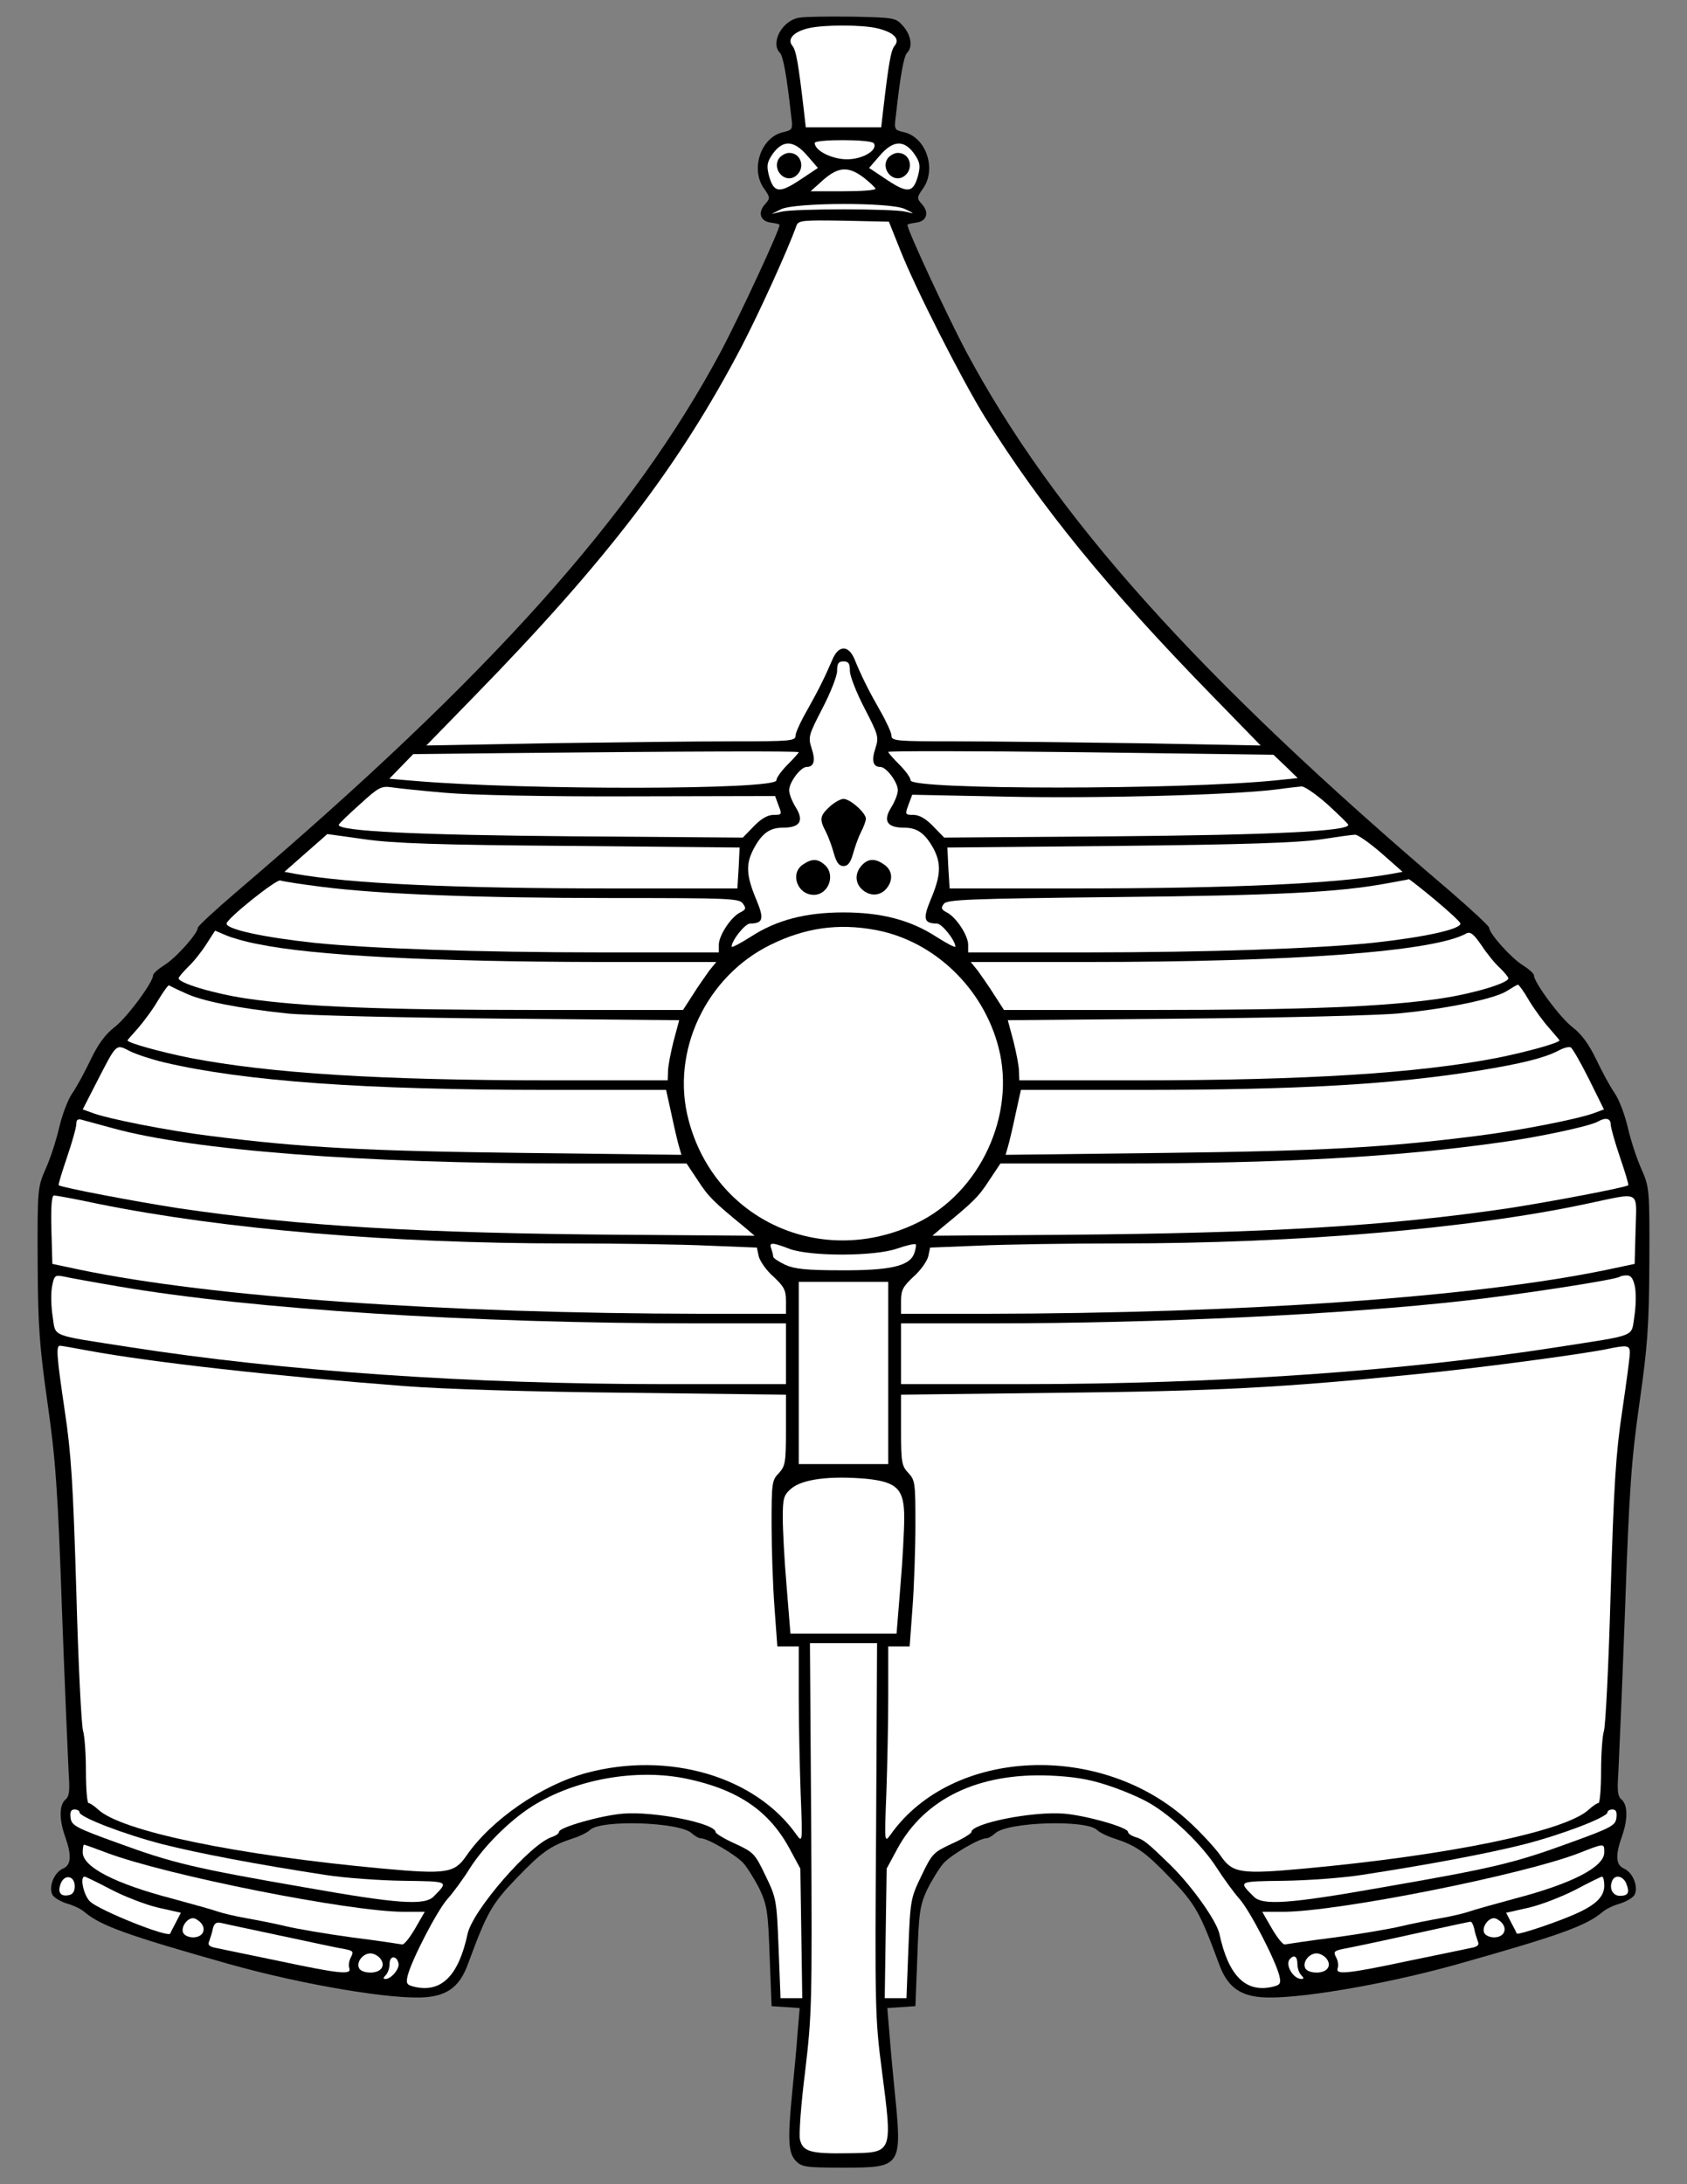
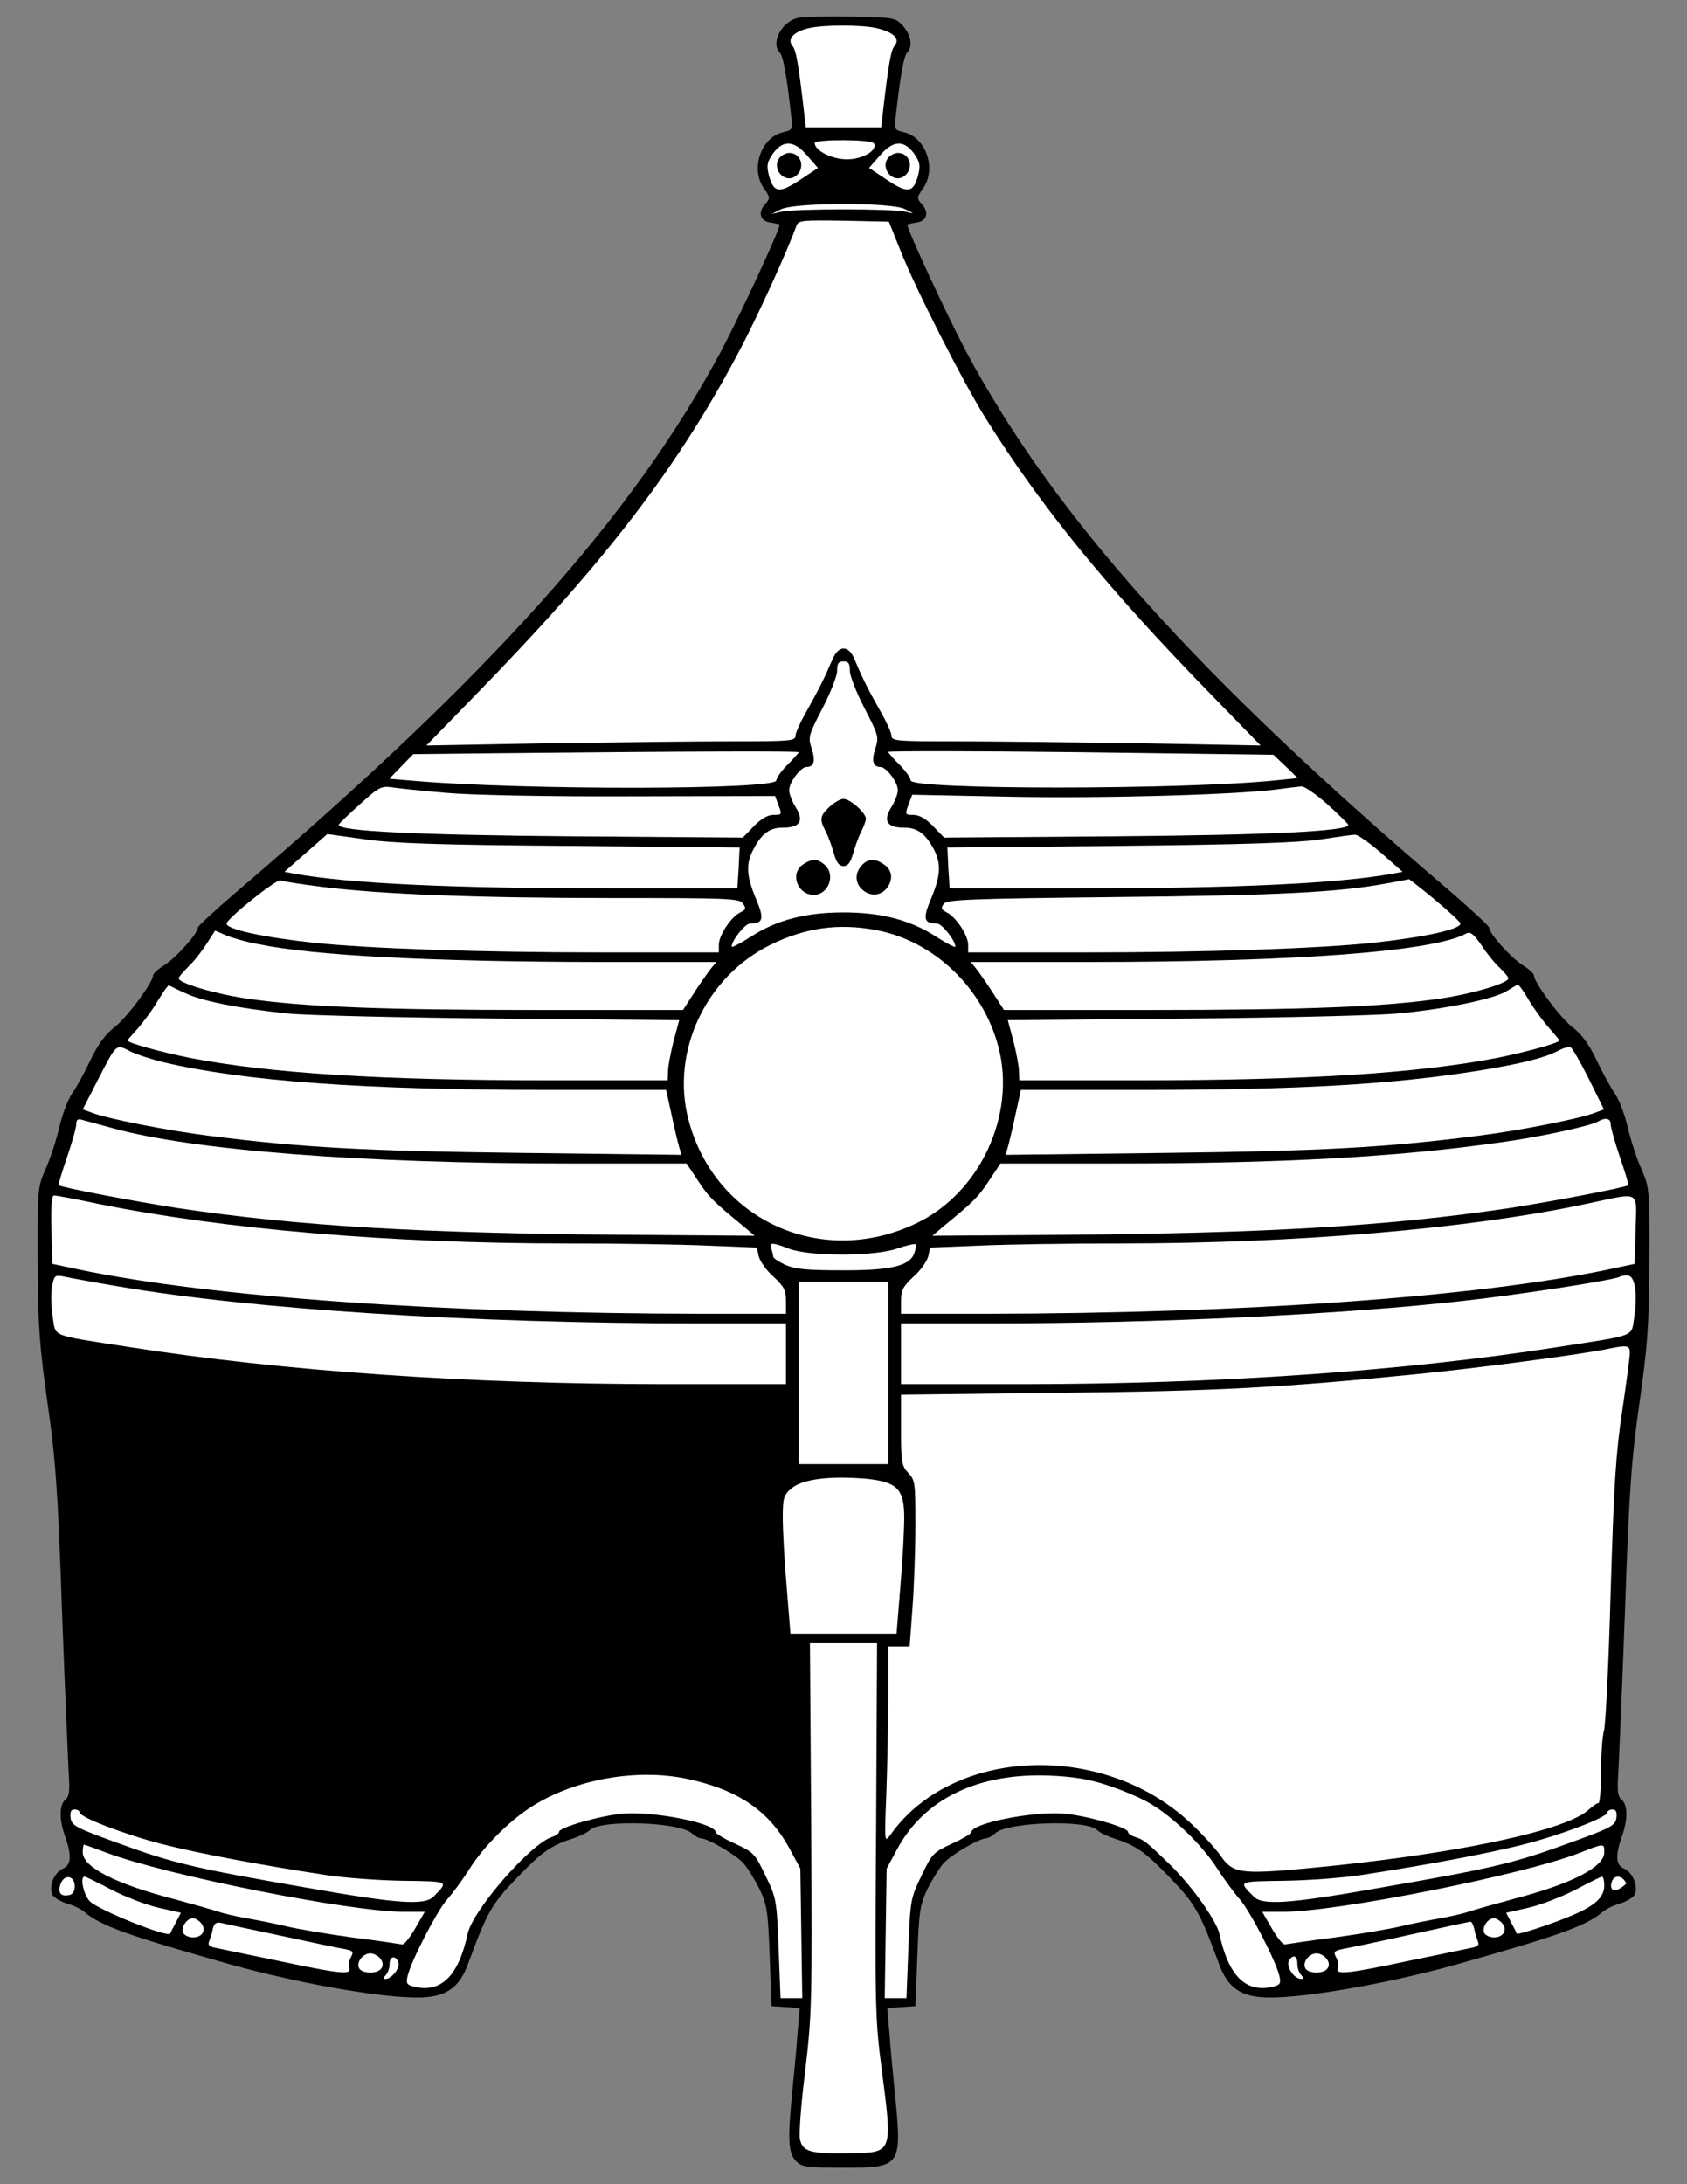
<svg xmlns="http://www.w3.org/2000/svg" version="1.1" viewBox="67.5 60.75 229.5 297" width="229.5" height="297">
  <rect x="67.5" y="60.75" width="229.5" height="297" fill="#808080" stroke="none" />
  <defs>
    <clipPath id="artboard_clip_path">
      <path d="M 67.5 60.75 L 297 60.75 L 297 346.5 L 283.96 357.75 L 67.5 357.75 Z" />
    </clipPath>
  </defs>
  <g id="Helm,_Turkish" stroke="none" fill="none" stroke-dasharray="none" fill-opacity="1" stroke-opacity="1">
    <title>Helm, Turkish</title>
    <g id="Helm,_Turkish_Art" clip-path="url(#artboard_clip_path)">
      <title>Art</title>
      <g id="Group_113">
        <g id="Graphic_172">
          <path d="M 176.292 63.147 C 173.944 63.451 172.248 66.582 173.596 67.93 C 174.031 68.365 174.51 70.887 175.118 76.41 C 175.379 78.367 175.336 78.41 174.075 78.715 C 171.031 79.367 169.552 83.715 171.422 86.368 C 172.292 87.586 172.292 87.716 171.596 88.499 C 170.552 89.629 170.9 90.847 172.379 91.021 C 173.031 91.108 173.553 91.238 173.553 91.325 C 173.553 92.065 168.117 103.719 165.639 108.415 C 153.637 130.897 134.112 152.683 99.758 181.949 C 96.801 184.471 94.409 186.689 94.409 186.907 C 94.409 187.689 91.409 191.038 89.843 191.994 C 89.017 192.516 88.321 193.125 88.321 193.386 C 88.321 194.343 84.668 199.256 83.016 200.474 C 81.842 201.387 80.842 202.735 79.842 204.823 C 79.059 206.475 77.928 208.562 77.319 209.432 C 76.711 210.302 75.928 212.433 75.537 214.129 C 75.145 215.824 74.319 218.347 73.71 219.695 C 72.623 222.173 72.579 222.347 72.623 232.436 C 72.666 241.263 72.884 243.873 73.971 251.57 C 75.058 259.18 75.363 263.267 75.928 279.618 C 76.319 290.141 76.754 300.143 76.841 301.839 C 77.015 304.274 76.928 305.013 76.406 305.448 C 75.537 306.187 75.537 308.188 76.363 310.492 C 77.276 313.058 77.189 314.363 76.058 314.841 C 74.797 315.406 74.058 317.45 74.667 318.45 C 74.928 318.842 75.841 319.364 76.711 319.624 C 77.537 319.842 78.58 320.364 79.015 320.755 C 81.233 322.625 84.886 323.93 98.758 327.843 C 108.672 330.626 121.022 332.714 125.458 332.322 C 128.502 332.061 130.111 330.757 131.198 327.713 C 133.764 320.755 134.416 319.624 137.808 316.102 C 141.243 312.536 142.417 311.71 145.505 310.71 C 146.461 310.406 147.462 309.884 147.766 309.579 C 149.244 308.144 160.072 308.492 161.638 310.058 C 162.029 310.406 162.551 310.71 162.812 310.71 C 163.769 310.71 167.552 312.928 168.639 314.102 C 169.204 314.754 170.204 316.363 170.857 317.668 C 171.857 319.842 171.987 320.712 172.205 326.8 L 172.466 333.54 L 174.379 333.67 L 176.292 333.801 L 175.988 337.367 C 175.858 339.323 175.51 342.802 175.292 345.063 C 174.64 351.63 174.727 353.456 175.727 354.543 C 176.553 355.413 177.032 355.5 182.25 355.5 C 190.164 355.5 190.251 355.413 189.208 345.063 C 188.99 342.802 188.642 339.323 188.512 337.367 L 188.208 333.801 L 190.121 333.67 L 192.034 333.54 L 192.295 326.8 C 192.513 320.712 192.643 319.842 193.643 317.668 C 194.296 316.363 195.296 314.754 195.861 314.102 C 196.948 312.928 200.731 310.71 201.688 310.71 C 201.949 310.71 202.471 310.406 202.862 310.058 C 204.428 308.492 215.256 308.144 216.734 309.579 C 217.038 309.884 218.039 310.406 218.995 310.71 C 222.083 311.71 223.257 312.536 226.692 316.102 C 230.084 319.624 230.736 320.755 233.302 327.713 C 234.389 330.757 235.998 332.061 239.042 332.322 C 243.478 332.714 255.828 330.626 265.742 327.843 C 279.614 323.93 283.267 322.625 285.485 320.755 C 285.92 320.364 286.963 319.842 287.789 319.624 C 288.659 319.364 289.572 318.842 289.833 318.45 C 290.442 317.45 289.703 315.406 288.442 314.841 C 287.311 314.363 287.224 313.058 288.137 310.492 C 288.964 308.188 288.964 306.187 288.094 305.448 C 287.572 305.013 287.485 304.274 287.659 301.839 C 287.746 300.143 288.181 290.141 288.572 279.618 C 289.137 263.267 289.442 259.18 290.529 251.57 C 291.616 243.873 291.834 241.263 291.877 232.436 C 291.921 222.347 291.877 222.173 290.79 219.695 C 290.181 218.347 289.355 215.824 288.964 214.129 C 288.572 212.433 287.789 210.302 287.181 209.432 C 286.572 208.562 285.441 206.475 284.658 204.823 C 283.658 202.735 282.658 201.387 281.484 200.474 C 279.832 199.256 276.179 194.343 276.179 193.386 C 276.179 193.125 275.483 192.516 274.657 191.994 C 273.091 191.038 270.091 187.689 270.091 186.907 C 270.091 186.689 267.699 184.471 264.786 181.949 C 230.388 152.683 210.863 130.897 198.861 108.415 C 196.383 103.719 190.947 92.065 190.947 91.325 C 190.947 91.238 191.469 91.108 192.121 91.021 C 193.6 90.847 193.948 89.629 192.904 88.499 C 192.208 87.716 192.208 87.586 193.078 86.368 C 194.948 83.715 193.469 79.367 190.425 78.715 C 189.164 78.41 189.121 78.367 189.382 76.41 C 189.99 70.887 190.469 68.365 190.904 67.93 C 191.686 67.147 191.469 65.582 190.382 64.321 C 189.338 63.147 189.251 63.147 183.511 63.016 C 180.293 62.973 177.032 63.016 176.292 63.147 Z" fill="black" />
        </g>
        <g id="Graphic_171">
          <path d="M 186.773 64.582 C 189.034 65.104 189.99 66.017 189.208 66.973 C 188.686 67.582 188.381 69.452 187.642 75.758 L 187.381 78.062 L 182.25 78.062 L 177.119 78.062 L 176.858 75.758 C 176.119 69.452 175.814 67.582 175.292 66.973 C 174.553 66.06 175.466 65.06 177.51 64.582 C 179.554 64.103 184.729 64.103 186.773 64.582 Z" fill="#FFFFFF" />
        </g>
        <g id="Graphic_170">
          <path d="M 186.381 80.237 C 186.946 81.15 184.903 82.411 182.728 82.411 C 180.685 82.411 178.336 81.237 178.336 80.193 C 178.336 79.671 186.033 79.671 186.381 80.237 Z" fill="#FFFFFF" />
        </g>
        <g id="Graphic_169">
          <path d="M 177.336 81.933 L 178.771 83.585 L 176.292 85.237 C 173.466 87.107 172.727 86.977 172.074 84.498 C 171.77 83.237 171.857 82.759 172.683 81.585 C 174.075 79.715 175.553 79.845 177.336 81.933 Z" fill="#FFFFFF" />
        </g>
        <g id="Graphic_168">
          <path d="M 191.817 81.585 C 192.643 82.759 192.73 83.237 192.426 84.498 C 191.773 86.977 191.034 87.107 188.208 85.237 L 185.729 83.585 L 187.164 81.933 C 188.947 79.845 190.425 79.715 191.817 81.585 Z" fill="#FFFFFF" />
        </g>
        <g id="Graphic_167">
-           <path d="M 184.99 84.89 C 185.859 85.585 186.555 86.238 186.599 86.412 C 186.599 86.629 184.598 86.759 182.163 86.759 L 177.771 86.759 L 179.467 85.237 C 181.554 83.411 182.902 83.324 184.99 84.89 Z" fill="#FFFFFF" />
-         </g>
+           </g>
        <g id="Graphic_166">
          <path d="M 190.556 89.151 C 191.991 89.847 191.991 89.847 190.73 89.542 C 189.034 89.108 175.466 89.108 173.77 89.542 L 172.466 89.847 L 173.77 89.195 C 175.684 88.281 188.555 88.238 190.556 89.151 Z" fill="#FFFFFF" />
        </g>
        <g id="Graphic_165">
          <path d="M 189.99 94.804 C 192.034 99.979 198.383 112.459 201.514 117.504 C 209.124 129.68 218.082 140.681 232.476 155.423 L 238.999 162.12 L 222.518 161.815 C 213.429 161.685 202.123 161.555 197.383 161.555 C 189.469 161.555 188.773 161.511 188.773 160.772 C 188.773 160.38 188.077 158.858 187.251 157.423 C 185.685 154.684 184.685 152.683 183.728 150.335 C 182.902 148.422 181.554 148.465 180.728 150.466 C 179.684 152.901 178.815 154.64 177.249 157.423 C 176.423 158.858 175.727 160.38 175.727 160.772 C 175.727 161.511 175.031 161.555 167.117 161.555 C 162.377 161.555 151.071 161.685 141.982 161.815 L 125.501 162.12 L 132.024 155.423 C 150.071 136.942 159.898 124.07 168.378 107.893 C 170.813 103.197 174.684 94.717 175.858 91.412 C 176.119 90.717 176.727 90.673 182.293 90.76 L 188.425 90.891 L 189.99 94.804 Z" fill="#FFFFFF" />
        </g>
        <g id="Graphic_164">
          <path d="M 183.12 151.988 C 183.12 152.683 184.033 154.988 185.12 157.076 C 186.99 160.685 187.077 160.989 186.599 162.468 C 186.033 164.164 186.251 165.033 187.251 165.033 C 188.077 165.033 189.643 167.121 189.643 168.208 C 189.643 168.686 189.251 169.73 188.729 170.556 C 187.599 172.382 188.164 173.296 190.512 173.296 C 192.295 173.296 193.382 174.078 194.556 176.253 C 195.557 178.253 195.47 179.818 194.165 182.949 C 192.991 185.732 193.165 186.298 194.991 186.341 C 195.644 186.341 197.47 188.646 197.47 189.472 C 197.47 189.646 196.296 189.037 194.861 188.124 C 191.382 185.863 187.425 184.819 182.25 184.819 C 177.075 184.819 173.118 185.863 169.639 188.124 C 168.204 189.037 167.03 189.646 167.03 189.472 C 167.03 188.646 168.856 186.341 169.509 186.341 C 171.335 186.298 171.509 185.732 170.335 182.949 C 169.03 179.818 168.943 178.253 169.987 176.253 C 171.118 174.078 172.205 173.296 173.988 173.296 C 176.336 173.296 176.901 172.382 175.771 170.556 C 175.249 169.73 174.857 168.686 174.857 168.208 C 174.857 167.121 176.423 165.033 177.249 165.033 C 178.249 165.033 178.467 164.164 177.901 162.468 C 177.423 160.989 177.51 160.685 179.38 157.076 C 180.467 154.988 181.38 152.683 181.38 151.988 C 181.38 150.988 181.554 150.683 182.25 150.683 C 182.946 150.683 183.12 150.988 183.12 151.988 Z" fill="#FFFFFF" />
        </g>
        <g id="Graphic_163">
          <path d="M 176.162 163.033 C 176.162 163.12 175.466 163.903 174.64 164.729 C 173.814 165.555 173.118 166.512 173.118 166.86 C 173.118 168.164 139.025 168.208 124.066 166.947 L 120.457 166.642 L 122.066 164.99 L 123.718 163.294 L 135.677 163.163 C 161.377 162.903 176.162 162.859 176.162 163.033 Z" fill="#FFFFFF" />
        </g>
        <g id="Graphic_162">
          <path d="M 242.391 164.946 L 244.043 166.555 L 241.086 166.86 C 228.171 168.164 191.382 168.164 191.382 166.86 C 191.382 166.512 190.686 165.555 189.86 164.729 C 189.034 163.903 188.338 163.12 188.338 162.99 C 188.338 162.859 200.123 162.859 214.56 163.033 L 240.738 163.381 L 242.391 164.946 Z" fill="#FFFFFF" />
        </g>
        <g id="Graphic_161">
          <path d="M 128.111 168.556 C 131.502 168.86 141.678 169.078 153.376 169.034 L 172.944 168.991 L 173.422 170.295 C 173.901 171.513 173.857 171.556 172.727 171.556 C 171.944 171.556 171.031 172.078 170.031 173.122 L 168.552 174.644 L 145.505 174.47 C 124.197 174.296 113.456 173.774 113.586 172.904 C 113.586 172.774 114.891 171.513 116.456 170.121 C 119.022 167.773 119.37 167.599 120.848 167.816 C 121.718 167.947 125.023 168.295 128.111 168.556 Z" fill="#FFFFFF" />
        </g>
        <g id="Graphic_160">
          <path d="M 248.087 170.121 C 249.609 171.513 250.914 172.774 250.914 172.904 C 251.044 173.774 240.303 174.296 218.995 174.47 L 195.948 174.644 L 194.469 173.122 C 193.469 172.078 192.556 171.556 191.773 171.556 C 190.643 171.556 190.599 171.513 191.078 170.208 L 191.599 168.817 L 204.471 169.078 C 216.691 169.338 234.824 168.86 240.955 168.121 C 242.521 167.903 244.13 167.729 244.565 167.686 C 245 167.686 246.565 168.773 248.087 170.121 Z" fill="#FFFFFF" />
        </g>
        <g id="Graphic_159">
          <path d="M 117.022 174.861 C 120.935 175.426 127.023 175.644 145.07 175.774 L 168.117 175.992 L 167.987 178.775 L 167.813 181.558 L 150.81 181.558 C 129.198 181.558 115.108 180.906 107.585 179.558 L 106.194 179.297 L 109.107 176.731 C 110.716 175.339 112.021 174.165 112.021 174.165 C 112.021 174.165 114.282 174.47 117.022 174.861 Z" fill="#FFFFFF" />
        </g>
        <g id="Graphic_158">
          <path d="M 255.393 176.731 L 258.306 179.297 L 256.915 179.558 C 249.392 180.906 235.302 181.558 213.69 181.558 L 196.687 181.558 L 196.513 178.775 L 196.383 175.992 L 219.648 175.774 C 236.607 175.6 244.043 175.339 247.043 174.905 C 249.305 174.557 251.479 174.252 251.827 174.252 C 252.175 174.209 253.784 175.339 255.393 176.731 Z" fill="#FFFFFF" />
        </g>
        <g id="Graphic_157">
          <path d="M 111.282 181.34 C 119.196 182.341 132.198 182.862 150.897 182.862 C 166.552 182.862 168.074 182.906 168.552 183.602 C 169.03 184.254 168.987 184.428 168.204 184.819 C 166.943 185.428 165.291 187.95 165.291 189.211 L 165.291 190.255 L 149.331 190.255 C 132.763 190.255 117.717 189.733 110.238 188.95 C 103.367 188.211 98.323 187.124 98.323 186.341 C 98.323 185.689 105.063 180.297 105.628 180.471 C 105.976 180.601 108.499 180.993 111.282 181.34 Z" fill="#FFFFFF" />
        </g>
        <g id="Graphic_156">
          <path d="M 262.742 183.123 C 264.612 184.689 266.177 186.124 266.177 186.341 C 266.177 187.124 261.133 188.211 254.262 188.95 C 246.783 189.733 231.737 190.255 215.212 190.255 L 199.209 190.255 L 199.209 189.211 C 199.209 187.95 197.557 185.428 196.296 184.819 C 195.557 184.428 195.47 184.21 195.904 183.645 C 196.339 183.08 199.122 182.949 219.213 182.732 C 241.26 182.515 249.522 182.08 255.958 180.906 C 257.654 180.601 259.089 180.34 259.176 180.297 C 259.219 180.297 260.872 181.558 262.742 183.123 Z" fill="#FFFFFF" />
        </g>
        <g id="Graphic_155">
          <path d="M 186.642 187.211 C 194.556 188.69 201.253 195.082 203.34 203.17 C 205.732 212.346 200.818 222.913 192.252 227.044 C 179.336 233.306 164.725 226.696 161.16 212.998 C 158.724 203.736 163.551 193.516 172.335 189.211 C 177.032 186.907 181.554 186.254 186.642 187.211 Z" fill="#FFFFFF" />
        </g>
        <g id="Graphic_154">
          <path d="M 102.585 189.124 C 110.194 190.69 126.023 191.516 148.897 191.56 L 164.943 191.56 L 163.986 192.734 C 163.508 193.429 162.464 194.864 161.768 195.995 L 160.42 198.082 L 140.373 198.082 C 119.413 198.082 108.629 197.648 100.976 196.517 C 96.627 195.865 91.8 194.43 91.8 193.777 C 91.8 193.603 92.409 192.908 93.148 192.168 C 93.887 191.473 94.975 190.081 95.583 189.124 L 96.757 187.298 L 98.192 187.907 C 98.975 188.255 100.932 188.82 102.585 189.124 Z" fill="#FFFFFF" />
        </g>
        <g id="Graphic_153">
          <path d="M 271.569 192.386 C 272.178 192.995 272.7 193.603 272.7 193.777 C 272.7 194.43 267.916 195.865 263.524 196.517 C 255.871 197.648 245.087 198.082 224.127 198.082 L 204.08 198.082 L 202.732 195.995 C 202.036 194.864 200.992 193.429 200.514 192.734 L 199.557 191.56 L 215.386 191.56 C 243.782 191.56 262.568 190.125 266.96 187.689 C 267.525 187.385 267.96 187.733 269.047 189.298 C 269.786 190.429 270.917 191.82 271.569 192.386 Z" fill="#FFFFFF" />
        </g>
        <g id="Graphic_152">
          <path d="M 92.67 195.778 C 94.888 196.865 99.975 197.865 106.585 198.561 C 109.107 198.822 122.11 199.126 135.503 199.256 L 159.898 199.474 L 159.116 202.387 C 158.724 203.953 158.376 205.779 158.376 206.432 L 158.333 207.649 L 142.156 207.649 C 119.326 207.649 104.193 206.692 93.366 204.605 C 89.452 203.822 84.842 202.561 84.842 202.214 C 84.842 202.17 85.495 201.431 86.277 200.561 C 87.017 199.691 88.278 198.039 88.974 196.821 C 89.713 195.604 90.365 194.69 90.496 194.734 C 90.626 194.821 91.583 195.299 92.67 195.778 Z" fill="#FFFFFF" />
        </g>
        <g id="Graphic_151">
          <path d="M 275.526 196.821 C 276.266 198.039 277.483 199.691 278.266 200.561 C 279.005 201.431 279.658 202.17 279.658 202.214 C 279.658 202.561 275.048 203.822 271.134 204.605 C 260.307 206.692 245.174 207.649 222.387 207.649 L 206.167 207.649 L 206.124 206.432 C 206.124 205.779 205.776 203.953 205.384 202.387 L 204.602 199.474 L 228.997 199.256 C 242.608 199.126 255.48 198.822 258.132 198.517 C 264.655 197.865 270.7 196.56 272.396 195.56 C 273.178 195.082 273.874 194.647 274.004 194.647 C 274.135 194.647 274.831 195.604 275.526 196.821 Z" fill="#FFFFFF" />
        </g>
        <g id="Graphic_150">
          <path d="M 89.843 205.214 C 100.802 207.78 117.109 208.954 142.026 208.954 L 158.116 208.954 L 158.855 212.302 C 159.246 214.172 159.725 216.172 159.898 216.738 L 160.203 217.781 L 138.504 217.52 C 117.065 217.26 108.499 216.781 96.149 215.216 C 90.496 214.52 82.016 212.867 79.972 212.041 L 78.754 211.606 L 80.711 207.78 C 83.407 202.561 83.233 202.692 85.19 203.692 C 86.06 204.127 88.191 204.823 89.843 205.214 Z" fill="#FFFFFF" />
        </g>
        <g id="Graphic_149">
          <path d="M 283.658 207.475 L 285.702 211.606 L 284.528 212.041 C 282.484 212.867 274.004 214.52 268.351 215.216 C 256.001 216.781 247.435 217.26 225.996 217.52 L 204.297 217.781 L 204.602 216.738 C 204.775 216.172 205.254 214.172 205.645 212.302 L 206.384 208.954 L 222.474 208.954 C 244.086 208.954 256.871 208.214 268.569 206.345 C 274.483 205.388 277.57 204.605 279.44 203.649 C 280.136 203.257 280.919 203.04 281.18 203.17 C 281.397 203.257 282.528 205.214 283.658 207.475 Z" fill="#FFFFFF" />
        </g>
        <g id="Graphic_148">
          <path d="M 82.886 214.172 C 93.757 217.173 116.935 218.955 144.722 218.955 L 160.899 218.955 L 162.464 221.304 C 163.899 223.521 164.638 224.217 168.726 227.566 L 170.161 228.783 L 152.202 228.653 C 124.632 228.435 108.281 227.479 91.8 225.043 C 86.147 224.174 75.797 222.217 75.493 221.912 C 75.406 221.825 75.928 220.13 76.624 218.086 C 77.319 216.042 77.885 214.042 77.885 213.563 C 77.885 212.954 78.102 212.824 78.885 213.085 C 79.407 213.215 81.233 213.737 82.886 214.172 Z" fill="#FFFFFF" />
        </g>
        <g id="Graphic_147">
          <path d="M 286.615 213.607 C 286.615 214.042 287.181 216.042 287.876 218.086 C 288.572 220.13 289.094 221.825 289.007 221.912 C 288.703 222.217 278.353 224.174 272.7 225.043 C 256.219 227.479 239.868 228.435 212.298 228.653 L 194.339 228.783 L 195.774 227.566 C 199.862 224.217 200.601 223.521 202.036 221.304 L 203.601 218.955 L 219.604 218.955 C 241.608 218.955 257.567 218.086 271.613 216.085 C 276.788 215.39 283.832 213.868 284.876 213.259 C 285.92 212.65 286.615 212.824 286.615 213.607 Z" fill="#FFFFFF" />
        </g>
        <g id="Graphic_146">
          <path d="M 80.798 224.435 C 98.019 227.913 120.588 229.827 144.461 229.827 C 151.549 229.827 160.29 229.957 163.899 230.131 L 170.465 230.392 L 170.726 231.61 C 170.9 232.262 171.77 233.523 172.727 234.349 C 174.162 235.697 174.423 236.176 174.423 237.654 L 174.423 239.394 L 163.029 239.394 C 127.937 239.35 96.236 237.132 78.32 233.393 L 74.623 232.61 L 74.493 227.957 C 74.406 224.869 74.536 223.304 74.841 223.304 C 75.102 223.304 77.754 223.782 80.798 224.435 Z" fill="#FFFFFF" />
        </g>
        <g id="Graphic_145">
          <path d="M 290.007 227.957 L 289.877 232.61 L 286.18 233.393 C 268.264 237.132 236.563 239.35 201.514 239.394 L 190.077 239.394 L 190.077 237.654 C 190.077 236.176 190.338 235.697 191.773 234.349 C 192.73 233.523 193.6 232.262 193.774 231.61 L 194.035 230.392 L 200.601 230.131 C 204.21 229.957 212.951 229.827 220.039 229.827 C 243.782 229.827 267.525 227.826 283.354 224.435 C 290.833 222.869 290.138 222.478 290.007 227.957 Z" fill="#FFFFFF" />
        </g>
        <g id="Graphic_144">
          <path d="M 174.901 230.566 C 177.727 231.61 186.468 231.61 189.556 230.523 C 190.817 230.088 191.947 229.827 192.078 229.957 C 192.165 230.044 192.078 230.61 191.86 231.218 C 191.208 232.914 188.599 233.523 181.815 233.48 C 177.249 233.48 175.597 233.306 174.336 232.74 C 173.422 232.305 172.683 231.827 172.683 231.61 C 172.683 231.392 172.553 230.914 172.422 230.523 C 172.074 229.653 172.553 229.653 174.901 230.566 Z" fill="#FFFFFF" />
        </g>
        <g id="Graphic_143">
          <path d="M 83.755 235.697 C 101.845 238.785 131.633 240.698 162.377 240.698 L 174.423 240.698 L 174.423 244.829 L 174.423 248.96 L 158.029 248.96 C 131.328 248.96 105.933 247.178 85.06 243.916 C 74.188 242.22 75.102 242.612 74.667 239.785 C 74.449 238.437 74.406 236.611 74.58 235.697 C 74.884 234.132 74.971 234.088 76.276 234.349 C 77.058 234.523 80.407 235.132 83.755 235.697 Z" fill="#FFFFFF" />
        </g>
        <g id="Graphic_142">
          <path d="M 289.92 235.741 C 290.094 236.654 290.051 238.437 289.833 239.785 C 289.398 242.612 290.312 242.22 279.44 243.916 C 258.567 247.178 233.172 248.96 206.515 248.96 L 190.077 248.96 L 190.077 244.829 L 190.077 240.698 L 202.166 240.698 C 225.083 240.698 250.348 239.481 266.786 237.611 C 274.265 236.785 287.485 234.741 287.876 234.349 C 287.963 234.262 288.398 234.175 288.833 234.175 C 289.398 234.175 289.703 234.654 289.92 235.741 Z" fill="#FFFFFF" />
        </g>
        <g id="Graphic_141">
          <path d="M 188.338 247.438 L 188.338 259.832 L 182.25 259.832 L 176.162 259.832 L 176.162 247.438 L 176.162 235.045 L 182.25 235.045 L 188.338 235.045 L 188.338 247.438 Z" fill="#FFFFFF" />
        </g>
        <g id="Graphic_140">
-           <path d="M 79.45 244.394 C 88.147 246.003 104.976 247.873 122.457 249.221 C 128.067 249.656 139.852 250.004 153.028 250.135 L 174.423 250.395 L 174.423 255.179 C 174.423 259.571 174.336 260.093 173.466 261.049 C 172.509 262.006 172.466 262.441 172.466 268.007 C 172.466 271.269 172.64 276.356 172.857 279.27 L 173.249 284.619 L 174.684 284.619 L 176.162 284.619 L 176.162 291.272 C 176.162 294.968 176.292 300.969 176.423 304.665 C 176.684 311.275 176.684 311.362 175.858 310.232 C 170.248 302.274 158.42 298.838 147.244 301.839 C 141.156 303.491 134.329 308.188 130.937 313.102 C 129.328 315.45 128.241 315.624 119.631 314.841 C 99.758 313.015 83.973 309.753 80.842 306.796 C 80.32 306.318 79.755 305.926 79.537 305.926 C 79.363 305.926 79.189 304.013 79.189 301.621 C 79.189 299.273 79.015 296.795 78.798 296.099 C 78.58 295.403 78.146 286.923 77.885 277.226 C 77.45 262.702 77.189 258.397 76.319 252.657 C 75.189 245.003 75.102 243.742 75.667 243.742 C 75.884 243.742 77.58 244.047 79.45 244.394 Z" fill="#FFFFFF" />
-         </g>
+           </g>
        <g id="Graphic_139">
          <path d="M 289.224 244.699 C 289.224 245.264 288.746 248.83 288.181 252.657 C 287.311 258.397 287.05 262.702 286.615 277.226 C 286.354 286.923 285.92 295.403 285.702 296.099 C 285.485 296.795 285.311 299.273 285.311 301.621 C 285.311 304.013 285.137 305.926 284.963 305.926 C 284.745 305.926 284.18 306.318 283.658 306.796 C 280.527 309.753 264.742 313.015 244.869 314.841 C 236.259 315.624 235.172 315.45 233.563 313.102 C 232.867 312.101 230.954 310.014 229.301 308.492 C 217.43 297.49 197.035 298.36 188.642 310.232 C 187.816 311.362 187.816 311.275 188.077 304.665 C 188.208 300.969 188.338 294.968 188.338 291.272 L 188.338 284.619 L 189.816 284.619 L 191.251 284.619 L 191.643 279.27 C 191.86 276.356 192.034 271.269 192.034 268.007 C 192.034 262.441 191.991 262.006 191.078 261.049 C 190.164 260.093 190.077 259.571 190.077 255.179 L 190.077 250.395 L 211.516 250.135 C 232.998 249.917 241.825 249.439 260.089 247.612 C 268.569 246.786 282.223 244.96 285.963 244.221 C 288.877 243.612 289.224 243.655 289.224 244.699 Z" fill="#FFFFFF" />
        </g>
        <g id="Graphic_138">
          <path d="M 185.381 261.832 C 189.556 262.267 190.512 263.224 190.512 267.137 C 190.512 268.746 190.295 272.921 189.99 276.443 L 189.469 282.879 L 182.25 282.879 L 175.031 282.879 L 174.51 276.443 C 174.205 272.921 173.988 268.746 173.988 267.094 C 173.988 264.485 174.118 264.05 175.118 263.18 C 176.64 261.876 180.337 261.397 185.381 261.832 Z" fill="#FFFFFF" />
        </g>
        <g id="Graphic_137">
          <path d="M 186.686 309.492 C 186.512 333.192 186.555 335.323 187.425 341.933 C 188.947 353.717 189.034 353.456 182.859 353.543 C 177.814 353.63 176.727 353.326 176.336 351.717 C 176.162 351.064 176.466 346.89 177.032 342.411 C 177.945 334.67 177.988 333.192 177.858 309.231 L 177.684 284.184 L 182.25 284.184 L 186.816 284.184 L 186.686 309.492 Z" fill="#FFFFFF" />
        </g>
        <g id="Graphic_136">
          <path d="M 160.942 302.622 C 167.9 304.1 172.118 306.97 174.901 312.101 L 176.379 314.841 L 176.51 323.625 L 176.64 332.453 L 175.162 332.453 L 173.683 332.453 L 173.422 325.712 C 173.162 319.103 173.118 318.842 171.64 315.798 C 170.204 312.797 170.031 312.623 167.508 311.449 C 166.03 310.797 164.856 310.058 164.856 309.884 C 164.856 308.666 156.463 307.014 152.245 307.361 C 149.201 307.622 143.548 309.231 143.548 309.84 C 143.548 310.058 143.113 310.362 142.591 310.536 C 139.678 311.449 131.807 320.494 131.111 323.712 C 129.893 329.365 127.589 331.713 123.979 330.931 C 122.849 330.67 122.718 330.496 122.936 329.496 C 123.371 327.495 126.936 320.581 128.371 318.972 C 129.111 318.146 130.502 316.276 131.415 314.798 C 133.329 311.797 136.808 308.318 139.895 306.361 C 145.766 302.665 154.115 301.187 160.942 302.622 Z" fill="#FFFFFF" />
        </g>
        <g id="Graphic_135">
          <path d="M 218.126 303.491 C 220.039 304.1 222.605 305.187 223.866 305.926 C 227.04 307.753 231.041 311.623 233.041 314.754 C 233.998 316.233 235.389 318.146 236.129 318.972 C 237.564 320.581 241.129 327.495 241.564 329.496 C 241.782 330.496 241.651 330.67 240.521 330.931 C 236.911 331.713 234.607 329.365 233.389 323.712 C 232.998 321.929 229.693 317.276 226.779 314.406 C 223.518 311.232 223.083 310.884 221.909 310.536 C 221.387 310.362 220.952 310.058 220.952 309.84 C 220.952 309.231 215.299 307.622 212.255 307.361 C 208.037 307.014 199.644 308.666 199.644 309.884 C 199.644 310.058 198.47 310.797 196.992 311.449 C 194.469 312.623 194.296 312.797 192.86 315.798 C 191.382 318.842 191.338 319.103 191.078 325.712 L 190.817 332.453 L 189.338 332.453 L 187.86 332.453 L 187.99 323.625 L 188.121 314.841 L 189.599 312.101 C 193.295 305.318 200.601 301.795 210.298 302.187 C 213.429 302.317 215.647 302.665 218.126 303.491 Z" fill="#FFFFFF" />
        </g>
        <g id="Graphic_134">
          <path d="M 78.32 307.188 C 78.32 307.84 84.408 310.188 89.669 311.536 C 94.496 312.754 102.454 314.276 111.847 315.711 C 114.369 316.102 119.109 316.45 122.37 316.493 C 128.676 316.58 128.545 316.537 126.502 318.624 C 125.284 319.885 121.588 319.624 109.064 317.407 C 94.018 314.798 91.017 314.102 83.538 311.362 C 77.754 309.275 77.232 308.97 77.102 307.927 C 77.015 307.144 77.145 306.796 77.624 306.796 C 78.015 306.796 78.32 306.97 78.32 307.188 Z" fill="#FFFFFF" />
        </g>
        <g id="Graphic_133">
          <path d="M 287.398 307.927 C 287.268 308.97 286.746 309.275 280.962 311.362 C 273.483 314.102 270.482 314.798 255.436 317.407 C 242.912 319.624 239.216 319.885 238.042 318.624 C 235.955 316.537 235.824 316.58 242.13 316.493 C 245.391 316.45 250.131 316.102 252.653 315.711 C 262.046 314.276 270.004 312.754 274.831 311.536 C 280.092 310.188 286.18 307.84 286.18 307.188 C 286.18 306.97 286.485 306.796 286.876 306.796 C 287.355 306.796 287.485 307.144 287.398 307.927 Z" fill="#FFFFFF" />
        </g>
        <g id="Graphic_132">
          <path d="M 81.972 312.667 C 90.148 315.754 115.108 320.712 122.457 320.712 L 125.284 320.712 L 123.979 322.973 C 123.24 324.234 122.457 325.234 122.196 325.147 C 121.936 325.104 118.848 324.625 115.369 324.19 C 111.847 323.712 107.803 323.016 106.368 322.668 C 104.933 322.321 102.498 321.842 101.019 321.581 C 99.497 321.32 97.714 320.885 97.105 320.668 C 96.497 320.451 93.713 319.668 90.974 318.929 C 83.146 316.885 78.754 314.624 78.754 312.623 C 78.754 312.058 78.841 311.58 78.928 311.58 C 79.015 311.58 80.363 312.058 81.972 312.667 Z" fill="#FFFFFF" />
        </g>
        <g id="Graphic_131">
          <path d="M 285.746 312.623 C 285.746 314.624 281.354 316.885 273.526 318.929 C 270.787 319.668 268.003 320.451 267.395 320.668 C 266.786 320.885 265.003 321.32 263.481 321.581 C 262.002 321.842 259.567 322.321 258.132 322.668 C 256.697 323.016 252.653 323.712 249.131 324.19 C 245.652 324.625 242.564 325.104 242.304 325.147 C 242.043 325.234 241.26 324.234 240.521 322.973 L 239.216 320.712 L 242.043 320.712 C 249.392 320.712 274.613 315.711 282.354 312.71 C 285.789 311.362 285.746 311.362 285.746 312.623 Z" fill="#FFFFFF" />
        </g>
        <g id="Graphic_130">
          <path d="M 77.667 317.233 C 77.667 317.928 77.406 318.363 76.841 318.45 C 75.71 318.668 75.319 318.059 75.754 316.885 C 76.276 315.537 77.667 315.798 77.667 317.233 Z" fill="#FFFFFF" />
        </g>
        <g id="Graphic_129">
          <path d="M 82.581 317.668 C 84.408 318.624 87.321 319.755 89.017 320.146 L 92.104 320.842 L 91.409 322.19 C 91.017 322.929 90.669 323.582 90.669 323.669 C 90.365 324.277 81.059 320.538 79.755 319.32 C 78.885 318.494 78.32 315.928 79.015 315.928 C 79.146 315.928 80.755 316.711 82.581 317.668 Z" fill="#FFFFFF" />
        </g>
        <g id="Graphic_128">
          <path d="M 285.746 317.146 C 285.746 318.755 284.441 319.929 281.18 321.277 C 278.353 322.451 273.961 323.886 273.831 323.669 C 273.831 323.582 273.483 322.929 273.091 322.19 L 272.396 320.842 L 275.483 320.146 C 277.179 319.755 280.049 318.624 281.832 317.711 C 283.615 316.754 285.224 315.972 285.441 315.928 C 285.615 315.928 285.746 316.493 285.746 317.146 Z" fill="#FFFFFF" />
        </g>
        <g id="Graphic_127">
-           <path d="M 288.746 316.885 C 289.224 318.102 289.007 318.537 287.876 318.537 C 286.92 318.537 286.398 317.581 286.789 316.58 C 287.137 315.58 288.311 315.798 288.746 316.885 Z" fill="#FFFFFF" />
+           <path d="M 288.746 316.885 C 286.92 318.537 286.398 317.581 286.789 316.58 C 287.137 315.58 288.311 315.798 288.746 316.885 Z" fill="#FFFFFF" />
        </g>
        <g id="Graphic_126">
          <path d="M 94.844 322.234 C 95.627 323.147 95.062 324.19 93.757 324.19 C 93.148 324.19 92.539 323.886 92.409 323.538 C 92.104 322.799 92.931 321.581 93.757 321.581 C 94.061 321.581 94.54 321.886 94.844 322.234 Z" fill="#FFFFFF" />
        </g>
        <g id="Graphic_125">
          <path d="M 271.83 322.234 C 272.613 323.147 272.048 324.19 270.743 324.19 C 270.134 324.19 269.525 323.886 269.395 323.538 C 269.091 322.799 269.917 321.581 270.743 321.581 C 271.047 321.581 271.526 321.886 271.83 322.234 Z" fill="#FFFFFF" />
        </g>
        <g id="Graphic_124">
          <path d="M 105.933 324.016 C 110.021 324.886 113.847 325.712 114.5 325.799 C 115.543 326.017 115.63 326.147 115.239 326.887 C 114.978 327.365 114.891 328.017 115.021 328.365 C 115.369 329.322 113.717 329.148 105.498 327.408 C 101.454 326.582 97.54 325.756 96.888 325.625 C 95.975 325.452 95.714 325.234 95.975 324.669 C 96.105 324.277 96.366 323.538 96.453 323.016 C 96.627 322.277 96.931 322.06 97.627 322.234 C 98.106 322.364 101.889 323.147 105.933 324.016 Z" fill="#FFFFFF" />
        </g>
        <g id="Graphic_123">
          <path d="M 268.047 322.973 C 268.134 323.538 268.395 324.277 268.525 324.669 C 268.786 325.234 268.525 325.452 267.612 325.625 C 266.96 325.756 263.09 326.582 259.002 327.408 C 250.783 329.148 249.131 329.322 249.479 328.365 C 249.609 328.017 249.522 327.365 249.261 326.887 C 248.87 326.147 249 326.017 250.218 325.756 C 251.001 325.625 255.132 324.756 259.437 323.799 C 263.742 322.842 267.395 322.06 267.525 322.06 C 267.699 322.016 267.916 322.451 268.047 322.973 Z" fill="#FFFFFF" />
        </g>
        <g id="Graphic_122">
          <path d="M 119.196 327.017 C 120.022 328.017 119.37 328.974 117.891 328.974 C 117.109 328.974 116.456 328.713 116.326 328.322 C 115.978 327.495 116.891 326.365 117.891 326.365 C 118.326 326.365 118.892 326.669 119.196 327.017 Z" fill="#FFFFFF" />
        </g>
        <g id="Graphic_121">
          <path d="M 247.913 327.017 C 248.739 328.017 248.087 328.974 246.609 328.974 C 245.826 328.974 245.174 328.713 245.043 328.322 C 244.695 327.495 245.608 326.365 246.609 326.365 C 247.043 326.365 247.609 326.669 247.913 327.017 Z" fill="#FFFFFF" />
        </g>
        <g id="Graphic_120">
          <path d="M 121.718 327.756 C 121.849 328.495 120.718 329.844 119.935 329.844 C 119.587 329.844 119.631 329.67 119.979 329.322 C 120.283 329.017 120.501 328.322 120.501 327.756 C 120.501 326.626 121.501 326.626 121.718 327.756 Z" fill="#FFFFFF" />
        </g>
        <g id="Graphic_119">
          <path d="M 243.999 327.8 C 243.999 328.365 244.217 329.017 244.521 329.322 C 244.869 329.67 244.913 329.844 244.565 329.844 C 243.391 329.844 242.26 327.843 242.999 327.104 C 243.565 326.495 243.999 326.8 243.999 327.8 Z" fill="#FFFFFF" />
        </g>
        <g id="Graphic_118">
          <path d="M 173.553 82.193 C 172.422 83.585 174.118 85.716 175.64 84.759 C 177.119 83.802 176.597 81.541 174.857 81.541 C 174.423 81.541 173.857 81.846 173.553 82.193 Z" fill="black" />
        </g>
        <g id="Graphic_117">
          <path d="M 188.338 82.193 C 187.207 83.585 188.903 85.716 190.425 84.759 C 191.904 83.802 191.382 81.541 189.643 81.541 C 189.208 81.541 188.642 81.846 188.338 82.193 Z" fill="black" />
        </g>
        <g id="Graphic_116">
          <path d="M 180.337 170.469 C 179.032 171.687 178.945 172.165 179.858 173.861 C 180.206 174.557 180.685 175.861 180.945 176.818 C 181.293 178.036 181.641 178.514 182.25 178.514 C 182.859 178.514 183.207 178.036 183.555 176.818 C 183.815 175.861 184.294 174.557 184.642 173.861 C 184.99 173.209 185.294 172.382 185.294 172.078 C 185.294 171.295 183.163 169.382 182.25 169.382 C 181.859 169.382 180.989 169.86 180.337 170.469 Z" fill="black" />
        </g>
        <g id="Graphic_115">
          <path d="M 176.684 178.34 C 174.944 179.558 175.988 182.428 178.206 182.428 C 180.206 182.428 181.206 179.731 179.728 178.383 C 178.728 177.47 177.945 177.47 176.684 178.34 Z" fill="black" />
        </g>
        <g id="Graphic_114">
          <path d="M 184.729 178.427 C 183.772 179.471 183.815 180.819 184.772 181.688 C 185.816 182.645 187.164 182.602 188.034 181.645 C 189.034 180.514 188.947 179.123 187.816 178.34 C 186.555 177.427 185.598 177.47 184.729 178.427 Z" fill="black" />
        </g>
      </g>
    </g>
  </g>
</svg>